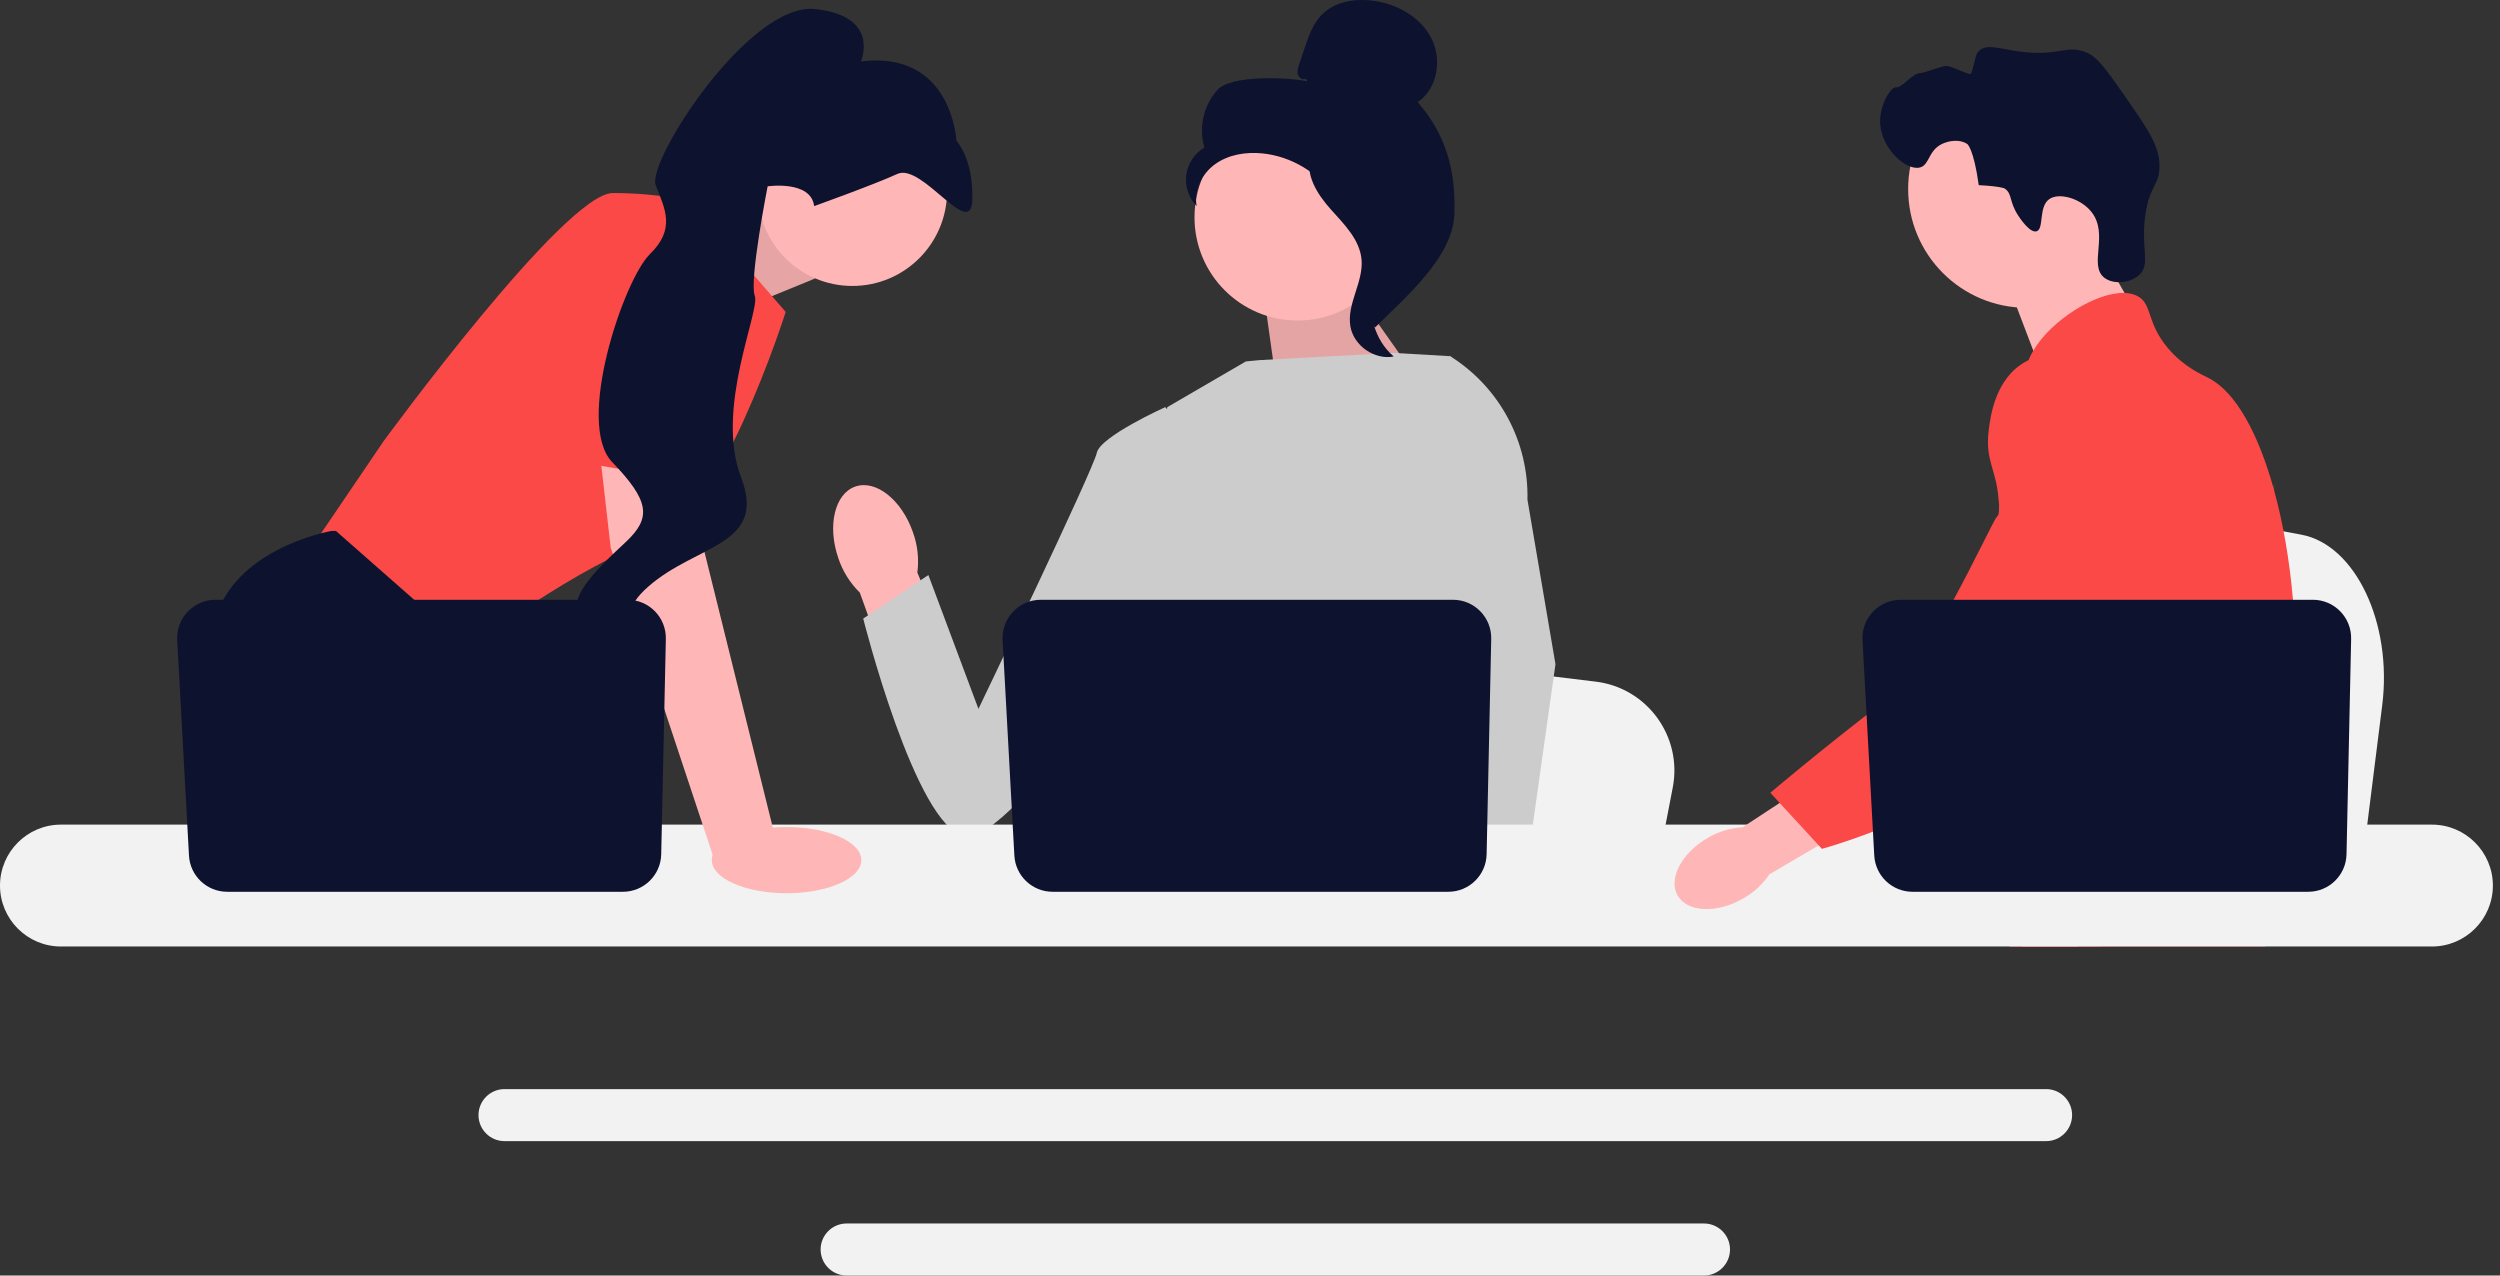
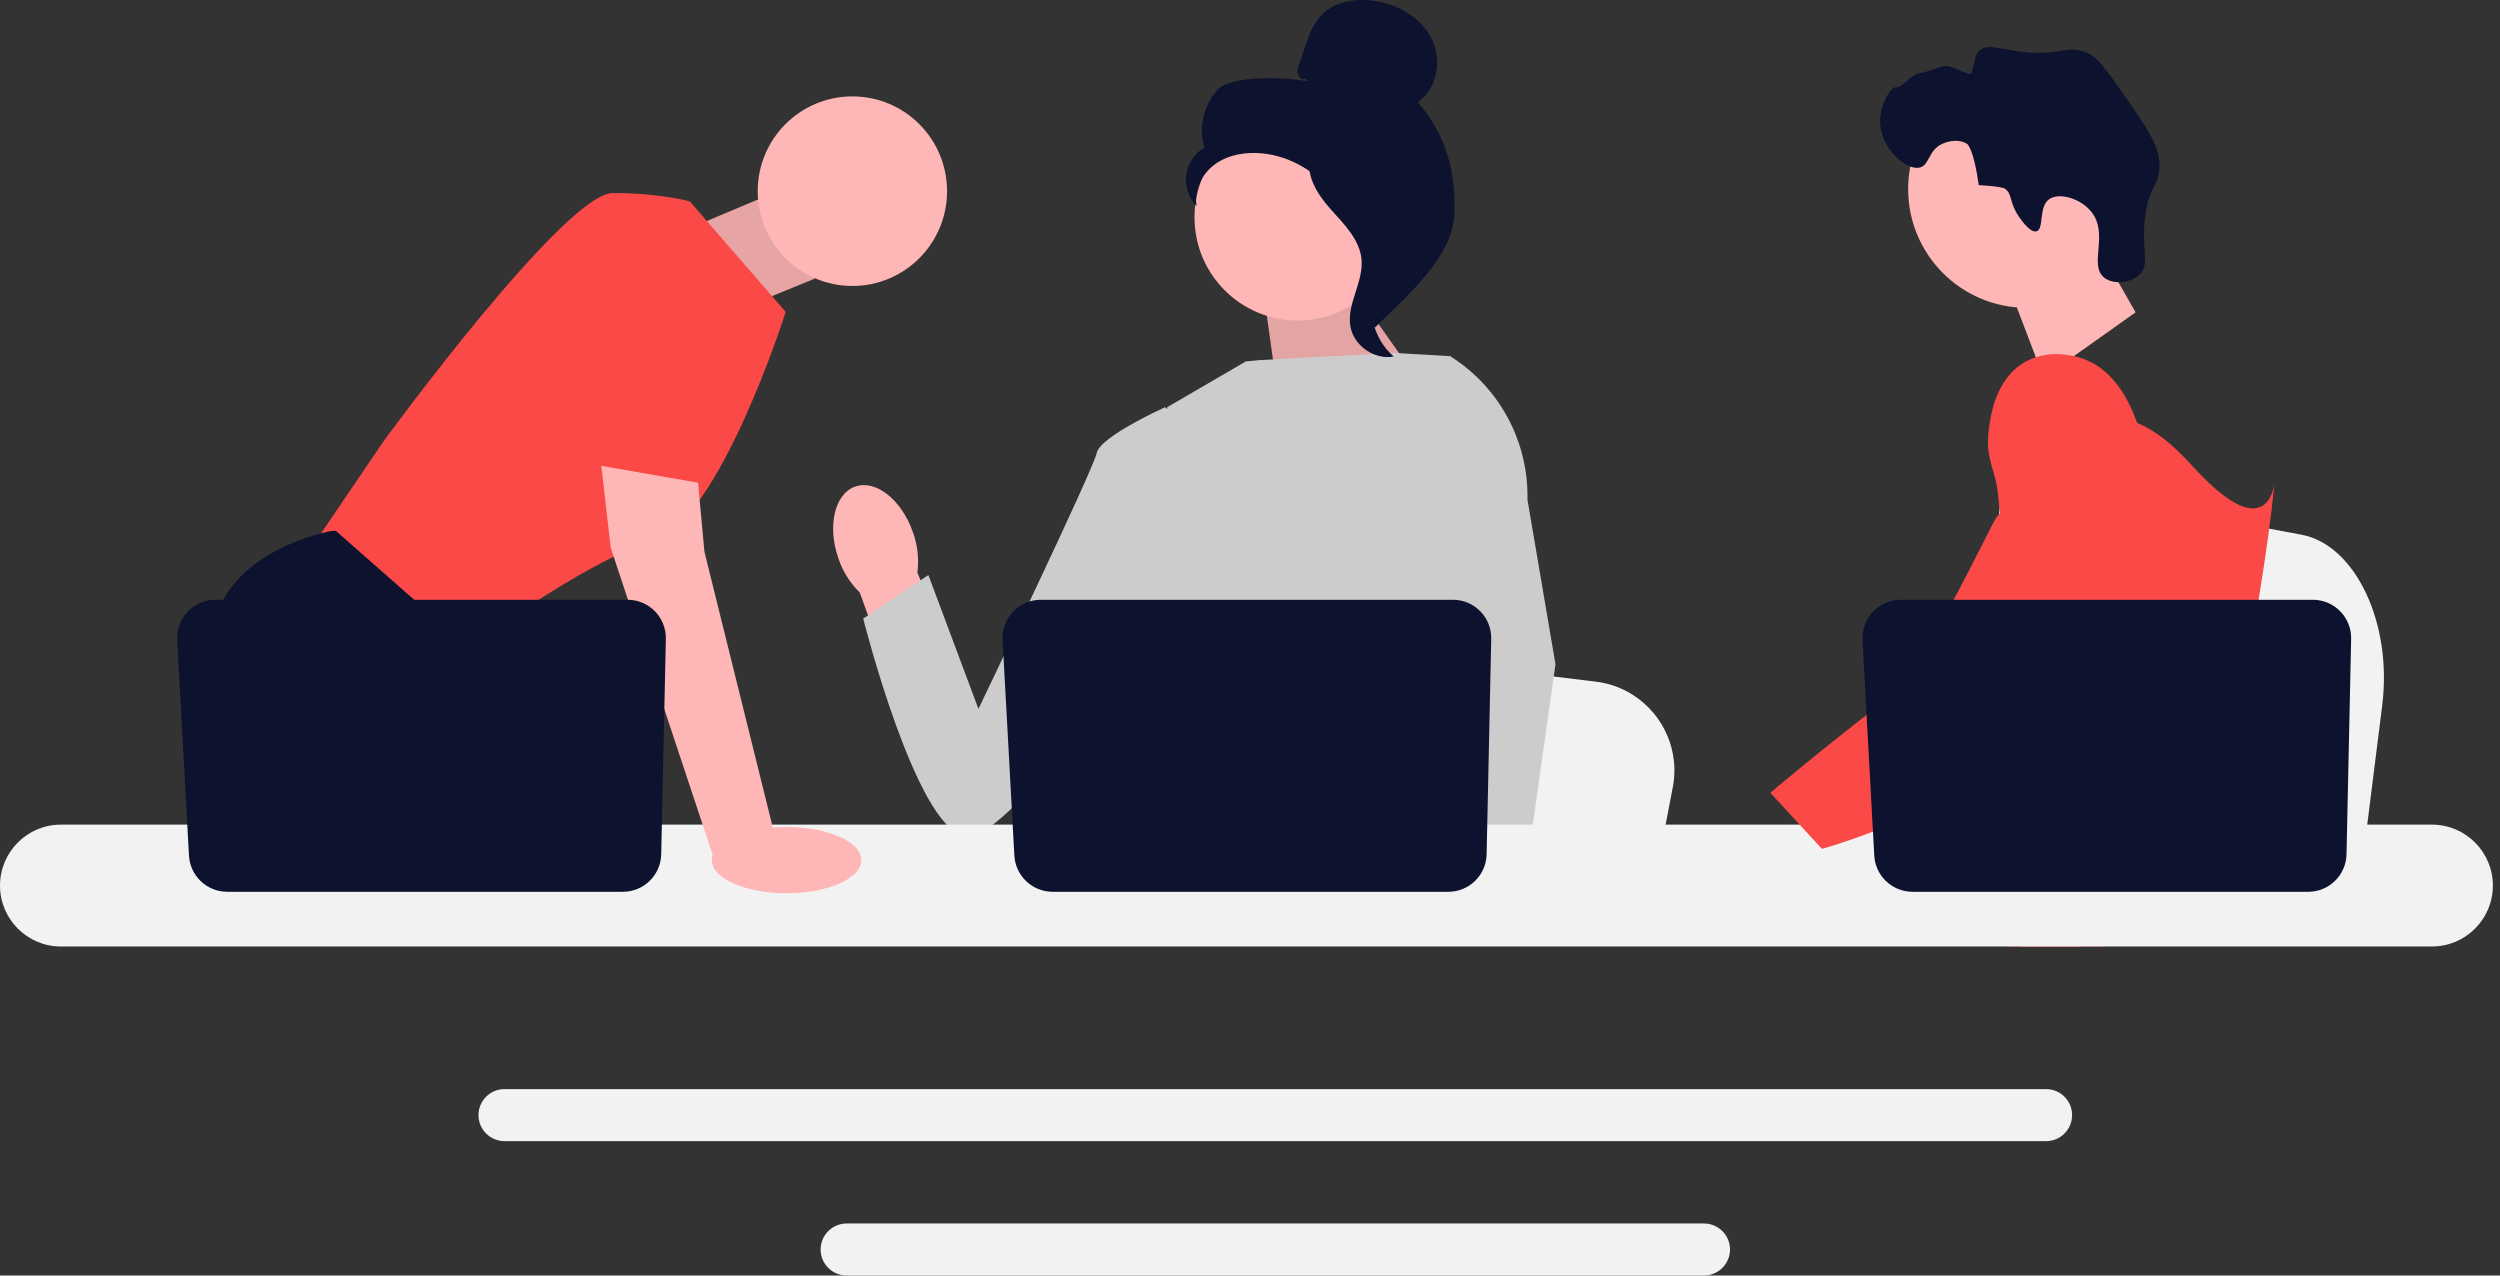
<svg xmlns="http://www.w3.org/2000/svg" width="196" height="100" viewBox="0 0 196 100" fill="none">
  <rect x="0" y="0" width="196" height="100" fill="#333333" stroke="none" />
  <path d="M186.767 55.286L186.154 60.166L184.635 72.287H154.11C154.348 69.57 154.674 65.66 155.022 61.438C155.057 61.017 155.093 60.593 155.127 60.166C156 49.554 156.955 37.547 156.955 37.547L160.968 38.295L168.754 39.745L171.927 40.335L180.423 41.918C184.659 42.706 187.573 48.846 186.767 55.286V55.286Z" fill="#F2F2F2" />
  <path d="M163.677 17.911L167.431 24.487L160.216 29.605L157.139 21.522L163.677 17.911Z" fill="#FFB6B6" />
  <path d="M158.898 24.132C164.034 24.132 168.197 19.964 168.197 14.823C168.197 9.682 164.034 5.514 158.898 5.514C153.762 5.514 149.599 9.682 149.599 14.823C149.599 19.964 153.762 24.132 158.898 24.132Z" fill="#FFB6B6" />
  <path d="M158.23 16.904C157.492 15.779 157.782 15.191 157.164 14.777C157.163 14.777 156.915 14.611 155.134 14.516C154.736 11.644 154.238 11.296 154.238 11.296C153.665 10.895 152.814 11.025 152.284 11.271C151.164 11.79 151.294 12.911 150.54 13.126C149.499 13.422 147.604 11.751 147.417 9.838C147.265 8.277 148.269 6.761 148.668 6.841C149.063 6.921 150.008 5.712 150.519 5.731C150.868 5.743 152.293 5.123 152.676 5.172C153.095 5.225 154.475 5.946 154.533 5.781C154.932 4.636 154.815 4.319 155.154 3.991C155.755 3.411 156.738 3.815 158.28 4.032C161.454 4.478 162.008 3.431 163.634 4.141C164.455 4.5 165.143 5.467 166.484 7.386C168.36 10.071 169.298 11.414 169.304 12.979C169.31 14.576 168.538 14.475 168.198 16.838C167.821 19.47 168.623 20.673 167.746 21.527C167.069 22.188 165.692 22.345 164.968 21.765C163.729 20.772 165.351 18.377 163.98 16.627C163.138 15.552 161.446 15.074 160.671 15.605C159.794 16.206 160.277 17.968 159.66 18.136C159.133 18.279 158.359 17.1 158.23 16.904L158.23 16.904Z" fill="#0D122F" />
-   <path d="M179.893 53.567C179.634 58.006 178.603 59.408 178.243 64.651C178.164 65.802 178.116 67.138 178.116 68.731C178.116 69.138 178.119 69.531 178.119 69.914C178.119 70.731 178.103 71.503 178.008 72.286C177.936 72.912 177.812 73.541 177.607 74.205H157.578C157.576 74.2 157.576 74.196 157.574 74.191C157.456 73.681 157.382 73.194 157.326 72.726C157.308 72.577 157.292 72.431 157.278 72.286C157.26 72.117 157.244 71.95 157.229 71.785C157.168 71.129 157.107 70.508 156.963 69.914C156.769 69.095 156.417 68.323 155.695 67.578C155.4 67.273 155.105 67.037 154.816 66.829C154.76 66.79 154.706 66.752 154.649 66.714C153.851 66.165 153.096 65.77 152.442 64.651C152.431 64.635 152.422 64.617 152.413 64.601C152.3 64.405 152.007 63.89 151.795 63.204C151.571 62.491 151.436 61.595 151.68 60.679C152.259 58.507 154.406 58.291 156.16 56.097C156.349 55.86 156.536 55.598 156.715 55.307C157.508 54.016 157.722 52.878 157.975 51.526C158.015 51.307 158.052 51.091 158.081 50.881C158.104 50.723 158.124 50.567 158.14 50.414C158.279 49.125 158.212 48.015 158.047 47.022C157.511 43.769 155.928 41.756 157.046 38.838C157.398 37.921 157.896 37.233 158.399 36.644C159.463 35.396 160.557 34.586 160.367 32.974C160.176 31.349 158.944 31.125 158.807 29.706C158.737 28.988 158.972 28.232 159.411 27.489V27.487C160.818 25.097 164.331 22.896 166.563 22.966C166.976 22.978 167.341 23.07 167.645 23.249C168.748 23.899 168.288 25.318 169.977 27.309C171.233 28.787 172.653 29.379 173.192 29.658C175.327 30.773 177.063 34.062 178.243 38.267C178.252 38.298 178.261 38.33 178.27 38.364C178.998 40.998 179.512 43.988 179.767 47.022C179.875 48.306 179.938 49.597 179.952 50.874C179.963 51.894 179.94 52.779 179.893 53.567Z" fill="#FA4946" />
  <path d="M164.895 68.777L164.486 69.914L164.23 70.627L163.634 72.286L162.944 74.205H158.509L159.253 72.286L159.598 71.393L160.171 69.914L161.131 67.432L164.895 68.777Z" fill="#FFB6B6" />
  <path d="M178.312 37.878C178.301 38.025 178.285 38.188 178.269 38.364C178.094 40.156 177.679 43.363 177.072 47.022C176.752 48.951 176.378 51.007 175.956 53.05C175.05 57.458 173.922 61.798 172.648 64.651C172.421 65.165 172.186 65.63 171.947 66.041C171.765 66.355 171.573 66.664 171.372 66.969C170.723 67.969 169.994 68.917 169.239 69.801C169.21 69.84 169.176 69.876 169.142 69.914C169.021 70.059 168.894 70.201 168.768 70.343C168.15 71.04 167.519 71.69 166.908 72.286C166.164 73.013 165.447 73.656 164.804 74.205H157.603L157.573 74.191L156.536 73.731C156.536 73.731 156.831 73.383 157.325 72.727C157.427 72.593 157.535 72.447 157.652 72.286C157.796 72.09 157.952 71.873 158.119 71.638C158.466 71.147 158.861 70.569 159.285 69.914C160.105 68.648 161.041 67.091 161.986 65.287C162.094 65.078 162.204 64.865 162.315 64.651C162.317 64.644 162.322 64.637 162.324 64.631C162.511 64.265 162.696 63.888 162.881 63.504C164.448 60.241 164.897 57.532 165.025 56.654C165.206 55.413 165.456 53.677 165.388 51.768C165.343 50.509 165.16 49.177 164.725 47.854V47.852C164.635 47.575 164.534 47.297 164.419 47.022C164.213 46.527 163.97 46.04 163.681 45.559C162.407 43.442 161.373 43.354 160.549 41.047C160.306 40.363 159.754 38.82 159.923 37.19V37.188C159.943 36.987 159.977 36.784 160.022 36.581V36.578C160.033 36.522 160.049 36.463 160.065 36.407C160.193 35.908 160.405 35.414 160.728 34.944C161.357 34.033 162.216 33.491 162.985 33.168L162.987 33.166C163.875 32.796 164.642 32.717 164.791 32.703C168.085 32.41 170.639 35.181 172.035 36.696C172.574 37.28 173.068 37.77 173.519 38.17C177.029 41.307 177.992 39.303 178.242 38.267C178.281 38.106 178.301 37.969 178.312 37.878V37.878Z" fill="#FA4946" />
  <path d="M178.324 37.761C178.324 37.773 178.322 37.811 178.312 37.874C178.317 37.84 178.319 37.806 178.322 37.775C178.322 37.768 178.322 37.763 178.324 37.761Z" fill="#FA4946" />
  <path d="M160.417 85.386H39.552C38.429 85.386 37.514 86.3 37.514 87.424C37.514 88.55 38.429 89.464 39.552 89.464H160.417C161.54 89.464 162.453 88.55 162.453 87.424C162.453 86.3 161.54 85.386 160.417 85.386Z" fill="#F2F2F2" />
  <path d="M133.595 95.922H66.372C65.249 95.922 64.336 96.836 64.336 97.96C64.336 99.084 65.249 100 66.372 100H133.595C134.718 100 135.633 99.084 135.633 97.96C135.633 96.836 134.718 95.922 133.595 95.922Z" fill="#F2F2F2" />
  <path d="M53.002 18.344L60.619 15.135L63.886 21.839L55.882 25.11L53.002 18.344Z" fill="#FFB6B6" />
  <path opacity="0.1" d="M53.002 18.344L60.619 15.135L63.886 21.839L55.882 25.11L53.002 18.344Z" fill="black" />
  <path d="M54.084 15.789L61.599 24.456C61.599 24.456 56.371 40.972 51.144 42.443C45.916 43.915 36.278 51.11 36.278 51.11L24.189 43.261L30.07 34.594C30.07 34.594 44.283 15.135 48.04 15.135C51.797 15.135 54.084 15.789 54.084 15.789V15.789Z" fill="#FA4946" />
  <path d="M43.932 72.286H26.439L25.333 70.806L20.818 64.764L19.779 63.374C19.779 63.374 15.858 56.179 16.675 49.638C17.492 43.097 25.987 41.626 25.987 41.626H26.336L36.736 50.773L36.115 59.286L39.408 64.764L43.932 72.286Z" fill="#0D122F" />
  <path d="M30.021 72.287H25.333V65.337L30.021 72.287Z" fill="#0D122F" />
  <path d="M131.145 61.736L130.561 64.764L129.114 72.287H100.038C100.265 70.601 100.575 68.174 100.907 65.554C100.939 65.293 100.974 65.029 101.006 64.764C101.838 58.179 102.748 50.727 102.748 50.727L106.57 51.192L113.987 52.091L117.009 52.458L125.102 53.44C129.137 53.929 131.912 57.739 131.145 61.736H131.145Z" fill="#F2F2F2" />
  <path d="M172.293 72.286H156.522C156.763 72.004 156.898 71.84 156.898 71.84L161.626 71.058L171.367 69.449C171.367 69.449 171.811 70.599 172.293 72.286V72.286Z" fill="#0D122F" />
  <path d="M105.398 21.614L112.256 31.323L100.293 31.681L99.009 22.557L105.398 21.614Z" fill="#E5A4A4" />
  <path d="M71.575 41.731C70.695 39.19 68.672 37.585 67.056 38.145C65.441 38.706 64.845 41.221 65.726 43.763C66.064 44.783 66.641 45.707 67.409 46.459L71.273 57.178L76.26 55.256L71.921 44.892C72.059 43.826 71.941 42.742 71.575 41.731Z" fill="#FFB6B6" />
  <path d="M118.001 36.783L117.991 46.678L117.071 50.333L115.18 57.85L113.803 64.764L112.777 69.915L112.411 71.755C112.135 71.94 111.86 72.116 111.586 72.286H87.691C86.334 71.47 85.574 70.836 85.574 70.836C85.574 70.836 85.95 70.483 86.379 69.915C87.105 68.957 87.982 67.387 87.444 65.888C87.332 65.574 87.302 65.191 87.337 64.764C87.555 61.948 90.506 57.186 90.506 57.186L89.895 50.119L89.627 47.022L91.516 31.92L97.673 28.337L98.736 28.234L109.228 27.667L113.565 27.917L113.763 27.971L118.001 36.783V36.783Z" fill="#CCCCCC" />
  <path d="M118.466 72.287H113.239L113.008 69.915L113.003 69.868L114.483 69.767L118.334 69.503L118.401 70.923L118.453 72.012L118.466 72.287Z" fill="#FFB6B6" />
  <path d="M119.753 39.176L121.949 52.073L120.157 64.764L119.878 66.74L119.384 70.228L119.233 71.3L119.237 71.416L119.275 72.286H113.067L112.839 69.915L112.819 69.703L112.352 64.846L112.344 64.764L111.352 54.465L113.296 47.022L113.44 46.474V46.472L114.286 33.727L113.631 27.935L113.624 27.881C113.637 27.89 113.648 27.898 113.662 27.906C113.696 27.927 113.73 27.948 113.763 27.971C117.579 30.395 119.853 34.646 119.753 39.176Z" fill="#CCCCCC" />
  <path d="M93.74 34.392L91.352 31.92C91.352 31.92 86.242 34.227 85.987 35.506C85.733 36.785 76.71 55.576 76.71 55.576L72.785 45.082L67.675 48.496C67.675 48.496 71.775 64.79 75.609 65.555C79.444 66.32 92.295 46.27 92.295 46.27L93.74 34.392H93.74Z" fill="#CCCCCC" />
  <path d="M190.668 64.651H4.771C2.14 64.651 0 66.795 0 69.429C0 72.063 2.14 74.205 4.771 74.205H190.668C193.3 74.205 195.442 72.063 195.442 69.429C195.442 66.795 193.3 64.651 190.668 64.651Z" fill="#F2F2F2" />
  <path d="M116.912 50.092L116.551 66.975C116.516 68.609 115.182 69.915 113.549 69.915H82.524C80.929 69.915 79.613 68.668 79.526 67.074L78.604 50.191C78.51 48.47 79.879 47.022 81.602 47.022H113.911C115.594 47.022 116.948 48.407 116.912 50.092Z" fill="#0D122F" />
  <path d="M66.827 22.419C70.926 22.419 74.25 19.092 74.25 14.989C74.25 10.885 70.926 7.558 66.827 7.558C62.727 7.558 59.404 10.885 59.404 14.989C59.404 19.092 62.727 22.419 66.827 22.419Z" fill="#FFB6B6" />
  <path d="M54.411 34.431L55.228 43.261L60.782 65.664L55.983 67.347L47.877 42.934L46.757 33.123L54.411 34.431Z" fill="#FFB6B6" />
  <path d="M52.202 50.092L51.84 66.975C51.805 68.609 50.472 69.915 48.839 69.915H17.813C16.219 69.915 14.902 68.668 14.816 67.074L13.893 50.191C13.8 48.47 15.169 47.022 16.891 47.022H49.2C50.883 47.022 52.238 48.407 52.202 50.092Z" fill="#0D122F" />
  <path d="M61.666 70.029C64.904 70.029 67.529 68.867 67.529 67.434C67.529 66 64.904 64.838 61.666 64.838C58.429 64.838 55.804 66 55.804 67.434C55.804 68.867 58.429 70.029 61.666 70.029Z" fill="#FFB6B6" />
  <path d="M42.895 35.781L46.243 17.915C46.243 17.915 55.555 16.606 55.882 19.713C56.208 22.82 55.648 38.004 55.648 38.004L42.895 35.781V35.781Z" fill="#FA4946" />
-   <path d="M63.83 16.157C63.83 16.157 68.422 14.516 70.359 13.634C72.296 12.751 76.144 18.907 76.229 15.656C76.315 12.405 74.985 11.041 74.985 11.041C74.985 11.041 74.653 3.928 67.494 4.818C67.494 4.818 69.069 1.259 63.9 0.709C58.731 0.158 50.69 12.653 51.41 14.52C52.13 16.387 52.994 17.931 50.95 19.927C48.907 21.924 45.081 33.192 47.992 36.224C50.903 39.256 51.094 40.571 49.1 42.458C47.105 44.344 42.391 48.446 47.488 49.158C52.586 49.87 47.022 49.338 50.822 45.992C54.622 42.646 60.167 42.783 58.097 37.414C56.026 32.046 59.623 24.353 59.173 23.186C58.723 22.019 60.182 14.609 60.182 14.609C60.182 14.609 63.576 14.109 63.83 16.157V16.157Z" fill="#0D122F" />
  <path d="M101.731 25.129C106.194 25.129 109.811 21.507 109.811 17.04C109.811 12.573 106.194 8.952 101.731 8.952C97.268 8.952 93.65 12.573 93.65 17.04C93.65 21.507 97.268 25.129 101.731 25.129Z" fill="#FFB6B6" />
  <path d="M102.376 6.166C102.142 6.302 101.829 6.095 101.754 5.835C101.679 5.575 101.766 5.298 101.853 5.041L102.289 3.749C102.598 2.832 102.926 1.883 103.596 1.185C104.607 0.132 106.213 -0.136 107.659 0.058C109.516 0.308 111.348 1.314 112.211 2.979C113.075 4.643 112.707 6.966 111.147 8.004C113.371 10.555 114.146 13.398 114.023 16.782C113.901 20.165 110.218 23.279 107.816 25.663C107.279 25.337 106.791 23.812 107.086 23.258C107.381 22.703 106.959 22.061 107.324 21.551C107.689 21.041 107.995 21.853 107.626 21.346C107.393 21.026 108.302 20.289 107.956 20.097C106.28 19.17 105.723 17.079 104.671 15.478C103.401 13.547 101.229 12.239 98.929 12.022C97.663 11.903 96.325 12.119 95.287 12.855C94.249 13.591 93.577 14.907 93.818 16.157C93.194 15.523 92.884 14.595 93.001 13.713C93.118 12.831 93.66 12.016 94.427 11.568C93.96 10.023 94.36 8.247 95.443 7.052C96.525 5.857 100.917 6.061 102.498 6.375L102.376 6.166Z" fill="#0D122F" />
  <path d="M102.621 12.069C104.715 12.296 106.226 14.111 107.503 15.787C108.238 16.753 109.009 17.82 108.99 19.035C108.972 20.263 108.151 21.317 107.759 22.48C107.119 24.383 107.743 26.646 109.268 27.95C107.761 28.236 106.132 27.105 105.872 25.591C105.569 23.83 106.903 22.129 106.745 20.349C106.606 18.78 105.371 17.572 104.321 16.399C103.271 15.226 102.285 13.67 102.768 12.171L102.621 12.069Z" fill="#0D122F" />
-   <path d="M133.918 65.673C131.845 66.854 130.773 68.882 131.523 70.203C132.274 71.524 134.563 71.637 136.638 70.456C137.473 69.995 138.185 69.341 138.716 68.548L147.439 63.435L144.955 59.389L136.619 64.859C135.667 64.911 134.741 65.19 133.918 65.673Z" fill="#FFB6B6" />
  <path d="M163.452 28.176C163.192 28.073 160.905 27.206 158.816 28.351C156.418 29.666 156.047 32.667 155.917 33.72C155.617 36.153 156.501 36.698 156.688 39.16C157.037 43.766 157.958 38.511 156.488 40.614C155.979 41.342 150.779 52.621 147.912 54.83C142.335 59.127 138.794 62.153 138.794 62.153L142.837 66.549C142.837 66.549 149.225 64.845 154.872 61.175C160.664 57.41 163.56 55.528 165.8 51.845C165.993 51.528 170.61 43.681 168.13 35.003C167.565 33.023 166.529 29.397 163.452 28.176Z" fill="#FA4946" />
  <path d="M184.329 50.092L183.967 66.975C183.932 68.609 182.599 69.915 180.966 69.915H149.94C148.346 69.915 147.029 68.668 146.942 67.074L146.02 50.191C145.926 48.47 147.295 47.022 149.018 47.022H181.327C183.01 47.022 184.365 48.407 184.329 50.092Z" fill="#0D122F" />
</svg>